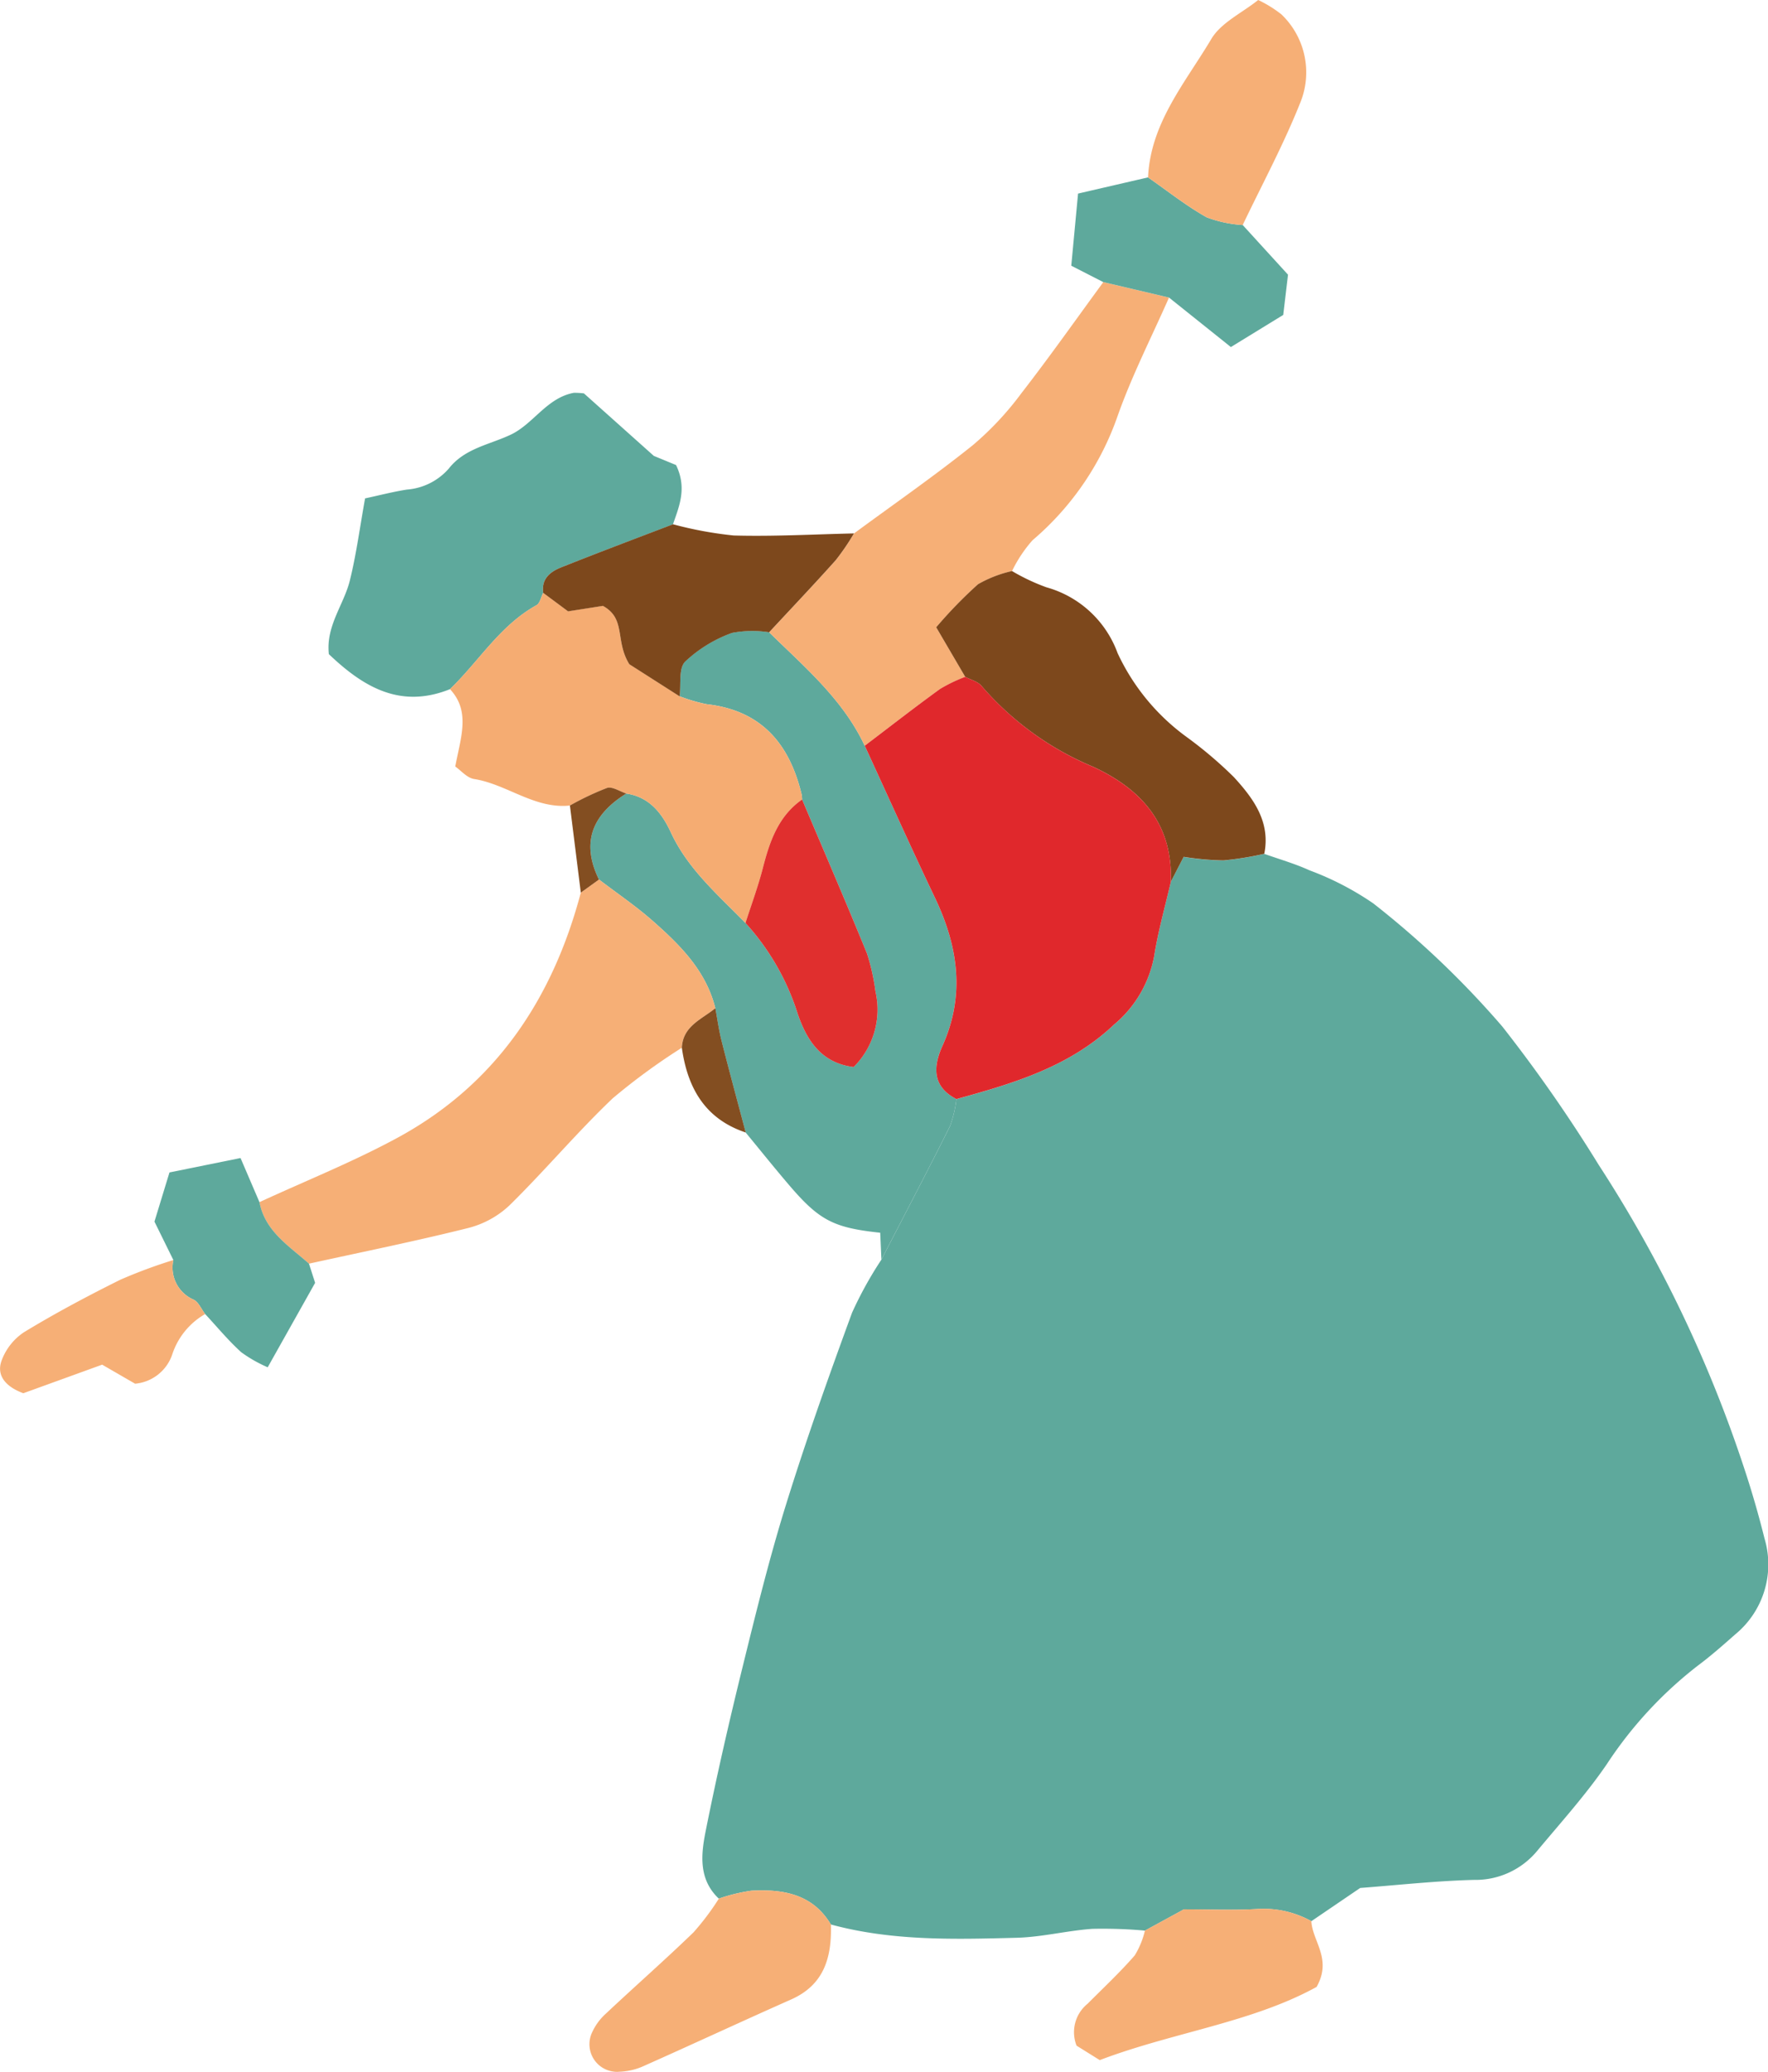
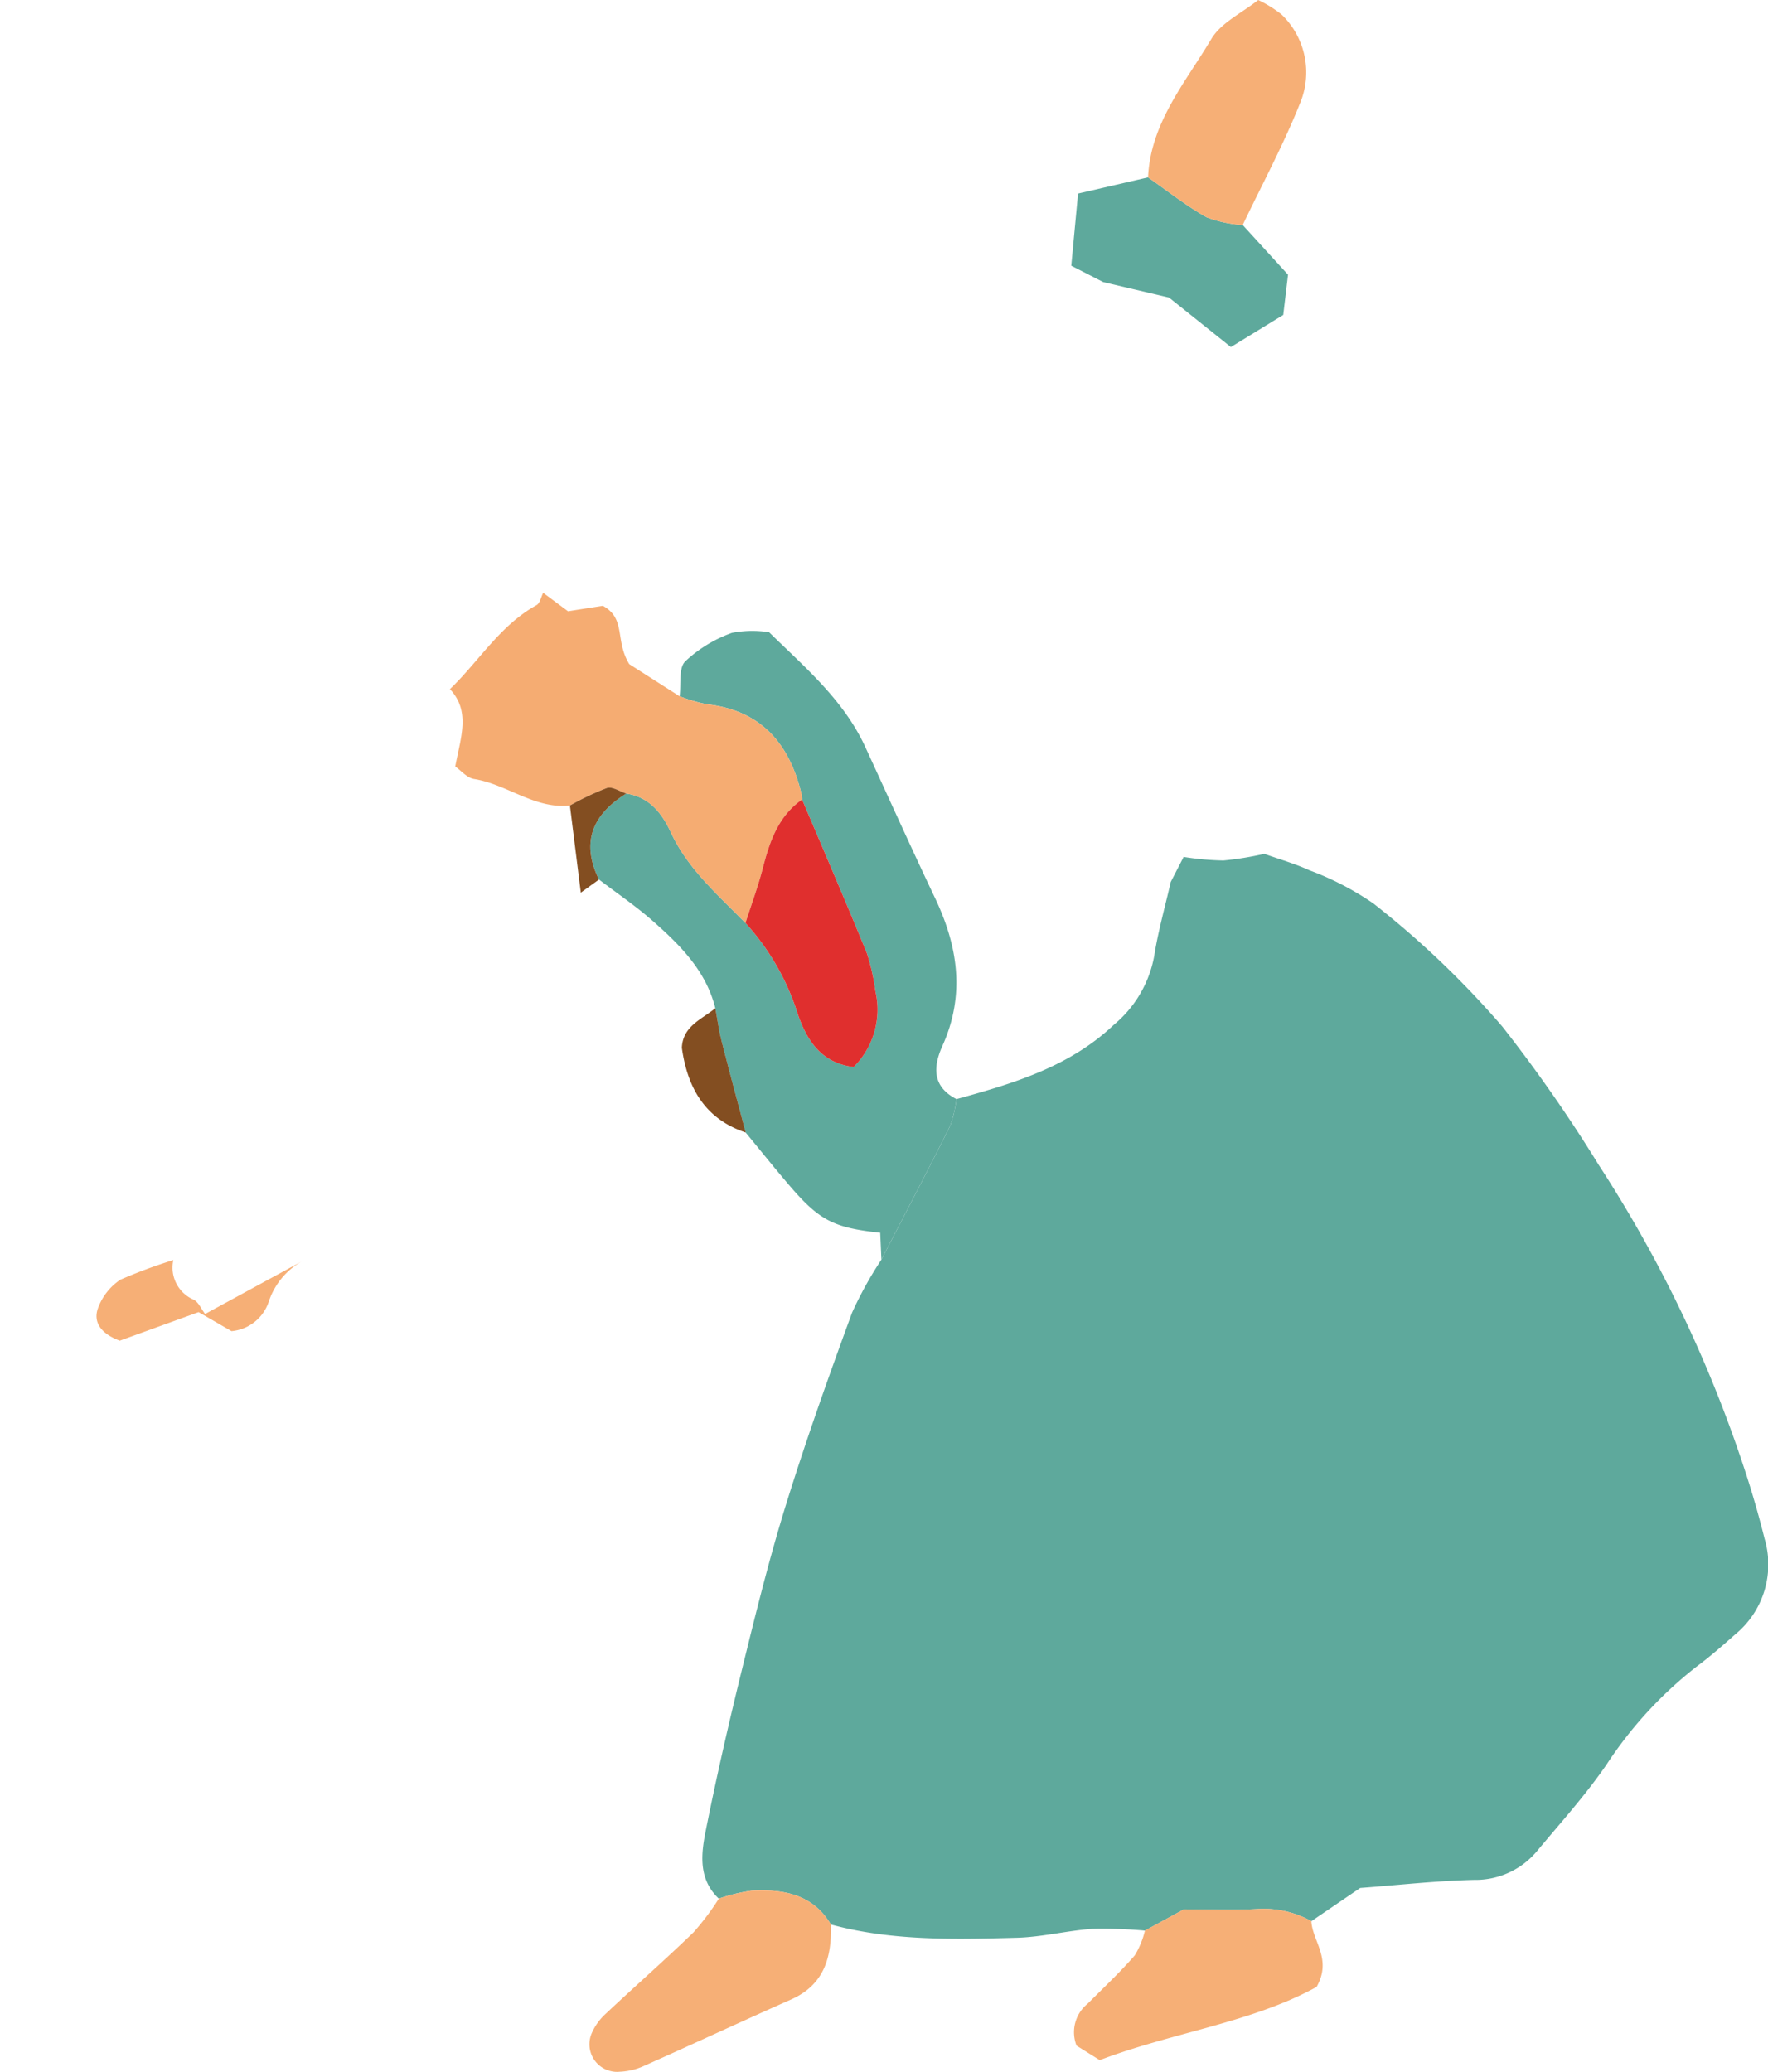
<svg xmlns="http://www.w3.org/2000/svg" width="148.5" height="174.019" viewBox="0 0 148.5 174.019">
  <defs>
    <clipPath id="a">
      <path d="M0 0h148.5v174.019H0z" style="fill:none" />
    </clipPath>
    <style>.c{fill:#5ea99c}.d{fill:#f6af76}</style>
  </defs>
  <g style="clip-path:url(#a)">
    <path d="M69.795 161.653c5.126 1.394 10.373 1.251 15.6 1.114 2.124-.056 4.232-.6 6.359-.75a40.042 40.042 0 0 1 4.415.148l3.272-1.786c2.18 0 4.168.087 6.145-.027a8.254 8.254 0 0 1 4.561 1.021l4.1-2.79c3.1-.233 6.322-.594 9.552-.677a6.725 6.725 0 0 0 5.326-2.452c1.988-2.388 4.085-4.709 5.833-7.264a34.094 34.094 0 0 1 7.664-8.294c1.081-.807 2.1-1.706 3.111-2.6a7.606 7.606 0 0 0 2.473-8.071 80.064 80.064 0 0 0-1.689-5.844 109.449 109.449 0 0 0-12.232-25.526 124.164 124.164 0 0 0-8.1-11.628 76.668 76.668 0 0 0-10.836-10.342 24.529 24.529 0 0 0-5.365-2.782c-1.219-.559-2.525-.928-3.793-1.382a26.551 26.551 0 0 1-3.435.558 24.249 24.249 0 0 1-3.338-.3l-1.085 2.107c-.475 2.084-1.065 4.15-1.395 6.257a9.8 9.8 0 0 1-3.366 5.721c-3.752 3.558-8.465 4.944-13.241 6.26a10 10 0 0 1-.538 2.275c-1.877 3.754-3.83 7.469-5.756 11.2a31.829 31.829 0 0 0-2.471 4.466c-1.949 5.32-3.851 10.664-5.532 16.072-1.4 4.5-2.531 9.092-3.659 13.674s-2.18 9.164-3.1 13.777c-.394 1.967-.624 4.062 1.1 5.691a14.72 14.72 0 0 1 2.743-.667c2.655-.139 5.139.273 6.669 2.841" class="c" />
    <path d="M74.038 105.792c1.927-3.729 3.88-7.444 5.756-11.2a10 10 0 0 0 .538-2.275c-2.051-1.054-1.958-2.727-1.173-4.471 1.923-4.269 1.31-8.355-.629-12.43-2.015-4.236-3.936-8.516-5.9-12.777-1.825-3.895-5.051-6.609-8.03-9.533a9.1 9.1 0 0 0-3.114.051 11.321 11.321 0 0 0-3.933 2.4c-.566.568-.338 1.925-.469 2.926a13.386 13.386 0 0 0 2.28.669c4.6.52 6.959 3.342 7.971 7.6a2.644 2.644 0 0 1 .036.4c1.829 4.319 3.692 8.625 5.461 12.97a18.161 18.161 0 0 1 .7 3.155 6.813 6.813 0 0 1-1.832 6.349c-2.734-.34-3.942-2.255-4.7-4.471a20.5 20.5 0 0 0-4.386-7.629c-2.3-2.36-4.832-4.514-6.265-7.606-.744-1.607-1.8-2.978-3.745-3.265-2.822 1.754-3.838 4.082-2.293 7.223 1.5 1.146 3.075 2.211 4.49 3.456 2.31 2.034 4.5 4.2 5.28 7.349.171.917.294 1.845.523 2.747.653 2.571 1.349 5.132 2.028 7.7 1.2 1.455 2.376 2.925 3.6 4.359 2.565 3.01 3.752 3.639 7.7 4.057l.1 2.248" class="c" />
-     <path d="M64.601 53.109c2.978 2.923 6.2 5.639 8.03 9.533 2.1-1.6 4.187-3.221 6.325-4.77a12.853 12.853 0 0 1 2.116-1.018l-2.436-4.163a37.7 37.7 0 0 1 3.513-3.617 10.162 10.162 0 0 1 2.854-1.106 11.436 11.436 0 0 1 1.717-2.584 24.054 24.054 0 0 0 7.157-10.456c1.2-3.395 2.856-6.628 4.311-9.931l-5.517-1.3c-2.285 3.119-4.516 6.287-6.885 9.338a25.8 25.8 0 0 1-4.1 4.379c-3.224 2.581-6.623 4.94-9.951 7.39a19.945 19.945 0 0 1-1.528 2.243c-1.83 2.052-3.727 4.046-5.6 6.062m-4.525 31.575c-.782-3.151-2.97-5.316-5.281-7.349-1.414-1.245-2.988-2.31-4.489-3.456l-1.527 1.1c-2.368 8.924-7.144 16.109-15.383 20.582-3.746 2.034-7.733 3.625-11.611 5.417.473 2.457 2.488 3.674 4.159 5.167 4.461-.982 8.94-1.886 13.369-2.994a7.881 7.881 0 0 0 3.47-1.9c2.969-2.917 5.658-6.12 8.668-8.989a52.949 52.949 0 0 1 5.812-4.254c.084-1.831 1.677-2.383 2.813-3.324" class="d" />
-     <path d="M56.526 44.039c.524-1.526 1.193-3.041.257-4.977l-1.866-.768-5.87-5.249a6.012 6.012 0 0 0-.851-.049c-2.274.424-3.393 2.614-5.295 3.514-1.8.853-3.867 1.14-5.211 2.856a5.2 5.2 0 0 1-3.52 1.758c-1.168.184-2.319.485-3.506.74-.439 2.431-.734 4.688-1.276 6.883-.5 2.044-2.03 3.816-1.766 6.2 2.918 2.783 6.018 4.607 10.171 2.943 2.434-2.338 4.2-5.358 7.272-7.055.288-.16.376-.681.557-1.034-.171-1.178.588-1.774 1.492-2.135 3.123-1.244 6.272-2.423 9.411-3.627" class="c" />
    <path d="M124.276 71.477c-.18.353-.269.874-.557 1.033-3.069 1.7-4.838 4.718-7.272 7.055 1.742 1.864.911 4.023.444 6.5.474.329.982.953 1.576 1.048 2.776.442 5.087 2.539 8.056 2.231a23.82 23.82 0 0 1 3.112-1.476c.445-.142 1.076.3 1.623.469 1.945.288 3 1.659 3.745 3.265 1.432 3.093 3.966 5.247 6.265 7.606.488-1.521 1.05-3.021 1.446-4.565.578-2.253 1.291-4.393 3.311-5.808a2.652 2.652 0 0 0-.036-.4c-1.012-4.257-3.372-7.079-7.972-7.6a13.331 13.331 0 0 1-2.28-.668l-4.227-2.7c-1.227-1.988-.247-3.816-2.217-4.9-.82.127-1.945.3-2.928.458l-2.091-1.554" style="fill:#f5ac72" transform="translate(-78.653 -21.68)" />
-     <path d="M85.002 47.967a10.171 10.171 0 0 0-2.854 1.106 37.685 37.685 0 0 0-3.513 3.617l2.436 4.163c.467.252 1.073.394 1.38.775a25.172 25.172 0 0 0 9.385 6.789c4.115 1.916 6.681 4.861 6.5 9.662l1.085-2.107a24.033 24.033 0 0 0 3.338.3 26.551 26.551 0 0 0 3.432-.555c.541-2.7-.929-4.663-2.558-6.446a34.822 34.822 0 0 0-3.971-3.371 18.184 18.184 0 0 1-5.791-7.038 8.9 8.9 0 0 0-5.978-5.53 17.085 17.085 0 0 1-2.892-1.366m-39.379 1.831c.638.473 1.276.947 2.091 1.554l2.928-.458c1.97 1.084.99 2.913 2.217 4.9l4.227 2.7c.131-1-.1-2.358.469-2.925a11.335 11.335 0 0 1 3.933-2.406 9.117 9.117 0 0 1 3.113-.051c1.871-2.016 3.767-4.009 5.6-6.062a20.006 20.006 0 0 0 1.528-2.243c-3.368.075-6.738.267-10.1.174a31.948 31.948 0 0 1-5.1-.943c-3.139 1.2-6.288 2.383-9.411 3.628-.9.36-1.664.957-1.492 2.135" style="fill:#7d481c" />
    <path d="M69.791 161.654c-1.53-2.568-4.014-2.98-6.669-2.841a14.722 14.722 0 0 0-2.743.667 21.75 21.75 0 0 1-2.128 2.831c-2.406 2.329-4.926 4.538-7.366 6.832a4.8 4.8 0 0 0-1.17 1.61 2.32 2.32 0 0 0 2.343 3.265 5.32 5.32 0 0 0 1.936-.445c4.161-1.852 8.292-3.776 12.456-5.623 2.793-1.24 3.419-3.566 3.341-6.3m40.352-.278a8.254 8.254 0 0 0-4.561-1.021c-1.977.114-3.966.027-6.145.027l-3.272 1.786a7.064 7.064 0 0 1-.854 2.084c-1.239 1.425-2.627 2.721-3.961 4.061a3.075 3.075 0 0 0-.925 3.521l1.946 1.214c6.12-2.33 12.772-3.151 18.213-6.148 1.329-2.357-.352-3.828-.44-5.525" class="d" />
    <path d="m92.672 23.695 5.517 1.3 5.195 4.157 4.4-2.7.4-3.38-3.806-4.172a10.343 10.343 0 0 1-3.024-.645c-1.726-.969-3.293-2.22-4.926-3.355l-5.879 1.36-.569 6.06 2.691 1.377" class="c" />
    <path d="M96.429 14.9c1.633 1.135 3.2 2.385 4.926 3.355a10.338 10.338 0 0 0 3.024.645c1.62-3.392 3.412-6.716 4.805-10.2a6.743 6.743 0 0 0-1.55-7.489A10.235 10.235 0 0 0 105.68 0c-1.352 1.084-3.121 1.9-3.938 3.275-2.176 3.661-5.106 7.044-5.313 11.625" class="d" />
-     <path d="M25.951 106.144c-1.671-1.493-3.685-2.709-4.159-5.167l-1.589-3.706-5.969 1.211-1.261 4.13 1.589 3.227a2.929 2.929 0 0 0 1.692 3.324c.421.2.654.794.973 1.207 1 1.078 1.944 2.224 3.031 3.21a11.535 11.535 0 0 0 2.227 1.269l3.983-7.094-.517-1.612" class="c" />
-     <path d="M17.227 110.371c-.319-.413-.552-1.005-.973-1.207a2.929 2.929 0 0 1-1.692-3.324 42.584 42.584 0 0 0-4.456 1.654c-2.754 1.369-5.477 2.818-8.1 4.414a4.887 4.887 0 0 0-1.885 2.415c-.386 1.1.188 2.093 1.838 2.705l6.622-2.4 2.766 1.6a3.635 3.635 0 0 0 3.134-2.5 6.088 6.088 0 0 1 2.752-3.352" class="d" />
+     <path d="M17.227 110.371c-.319-.413-.552-1.005-.973-1.207a2.929 2.929 0 0 1-1.692-3.324 42.584 42.584 0 0 0-4.456 1.654a4.887 4.887 0 0 0-1.885 2.415c-.386 1.1.188 2.093 1.838 2.705l6.622-2.4 2.766 1.6a3.635 3.635 0 0 0 3.134-2.5 6.088 6.088 0 0 1 2.752-3.352" class="d" />
    <path d="M60.084 84.684c-1.136.941-2.729 1.493-2.813 3.324.47 3.366 1.94 5.978 5.364 7.119-.68-2.565-1.375-5.125-2.029-7.7-.229-.9-.351-1.83-.523-2.746m-7.478-18.026c-.547-.173-1.178-.612-1.623-.469a23.785 23.785 0 0 0-3.113 1.476l.915 7.317 1.526-1.1c-1.545-3.141-.529-5.468 2.293-7.223" style="fill:#834e21" />
-     <path d="M97.7 98.834c.184-4.8-2.383-7.746-6.5-9.662a25.172 25.172 0 0 1-9.384-6.793c-.307-.381-.913-.522-1.38-.775a12.855 12.855 0 0 0-2.116 1.019c-2.138 1.549-4.221 3.174-6.325 4.77 1.962 4.261 3.883 8.541 5.9 12.777 1.939 4.075 2.551 8.161.628 12.43-.785 1.744-.878 3.417 1.173 4.471 4.777-1.316 9.49-2.7 13.241-6.26a9.8 9.8 0 0 0 3.363-5.721c.33-2.106.92-4.172 1.4-6.256" style="fill:#e0282c" transform="translate(.638 -24.752)" />
    <path d="M112.118 96.391c-2.02 1.414-2.733 3.554-3.311 5.807-.4 1.544-.959 3.045-1.446 4.565a20.483 20.483 0 0 1 4.386 7.63c.758 2.216 1.967 4.131 4.7 4.471a6.814 6.814 0 0 0 1.832-6.35 18.189 18.189 0 0 0-.7-3.155c-1.77-4.344-3.633-8.65-5.462-12.97" style="fill:#e02f2e" transform="translate(-44.746 -29.236)" />
  </g>
</svg>